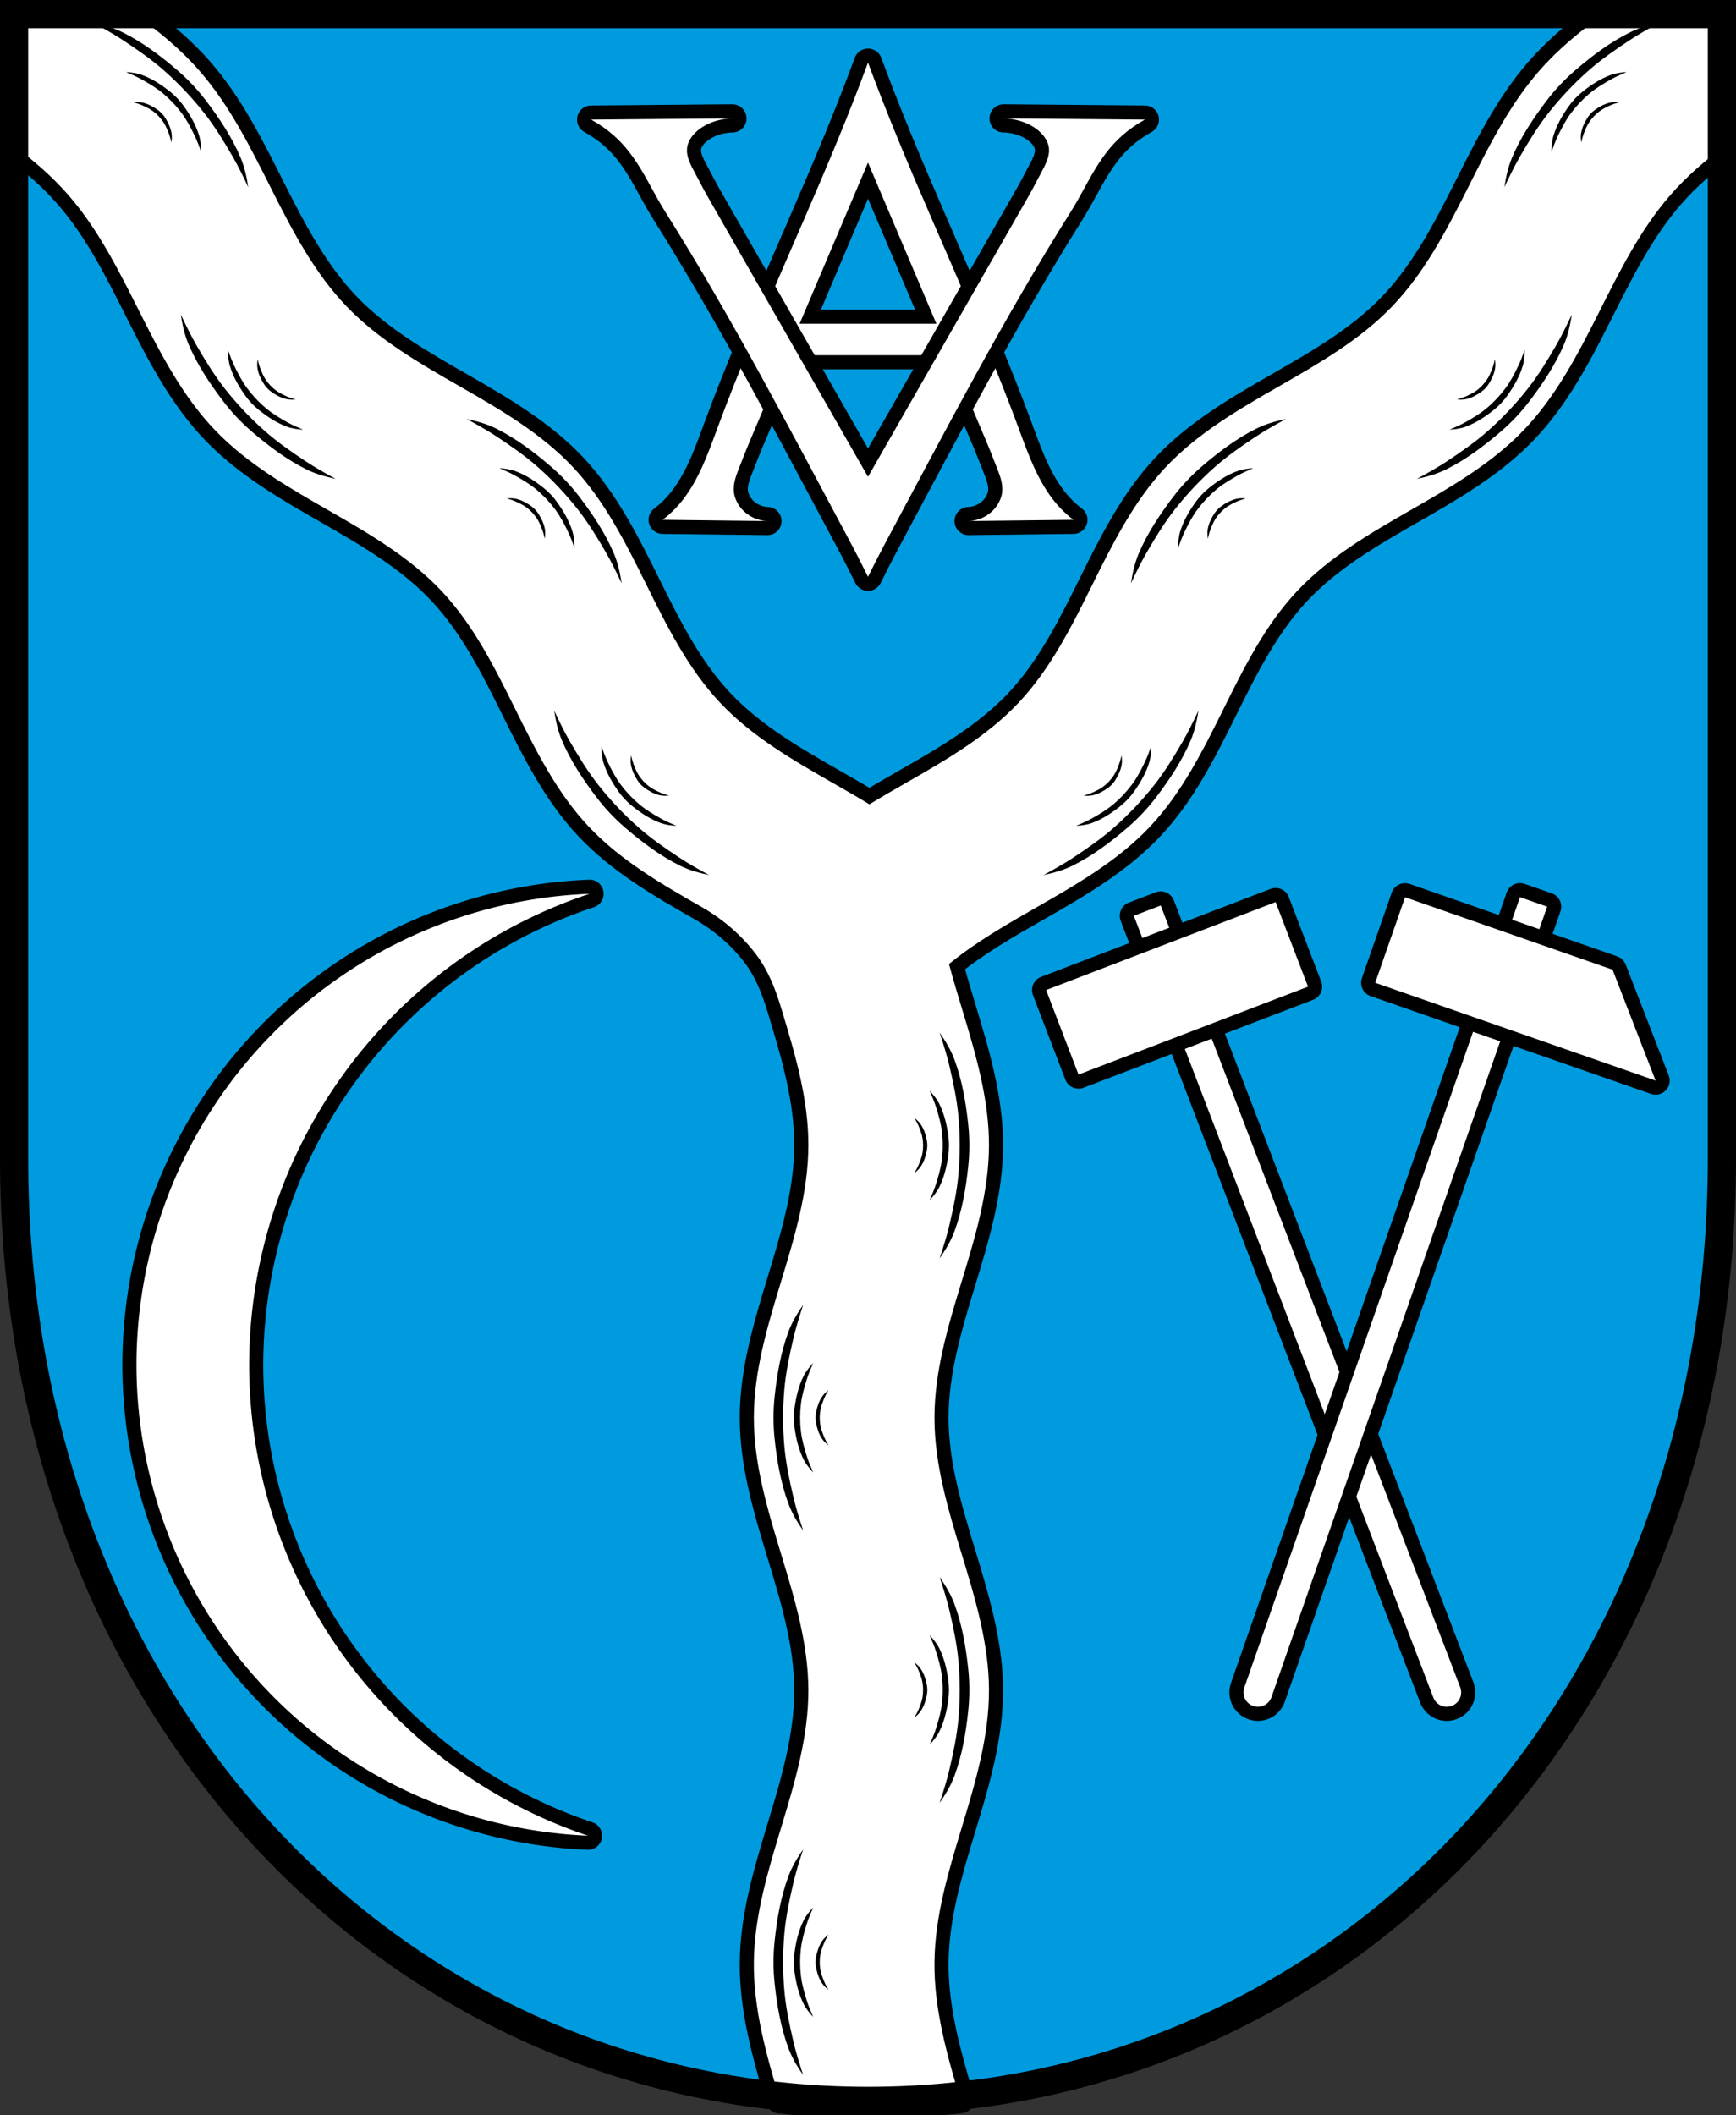
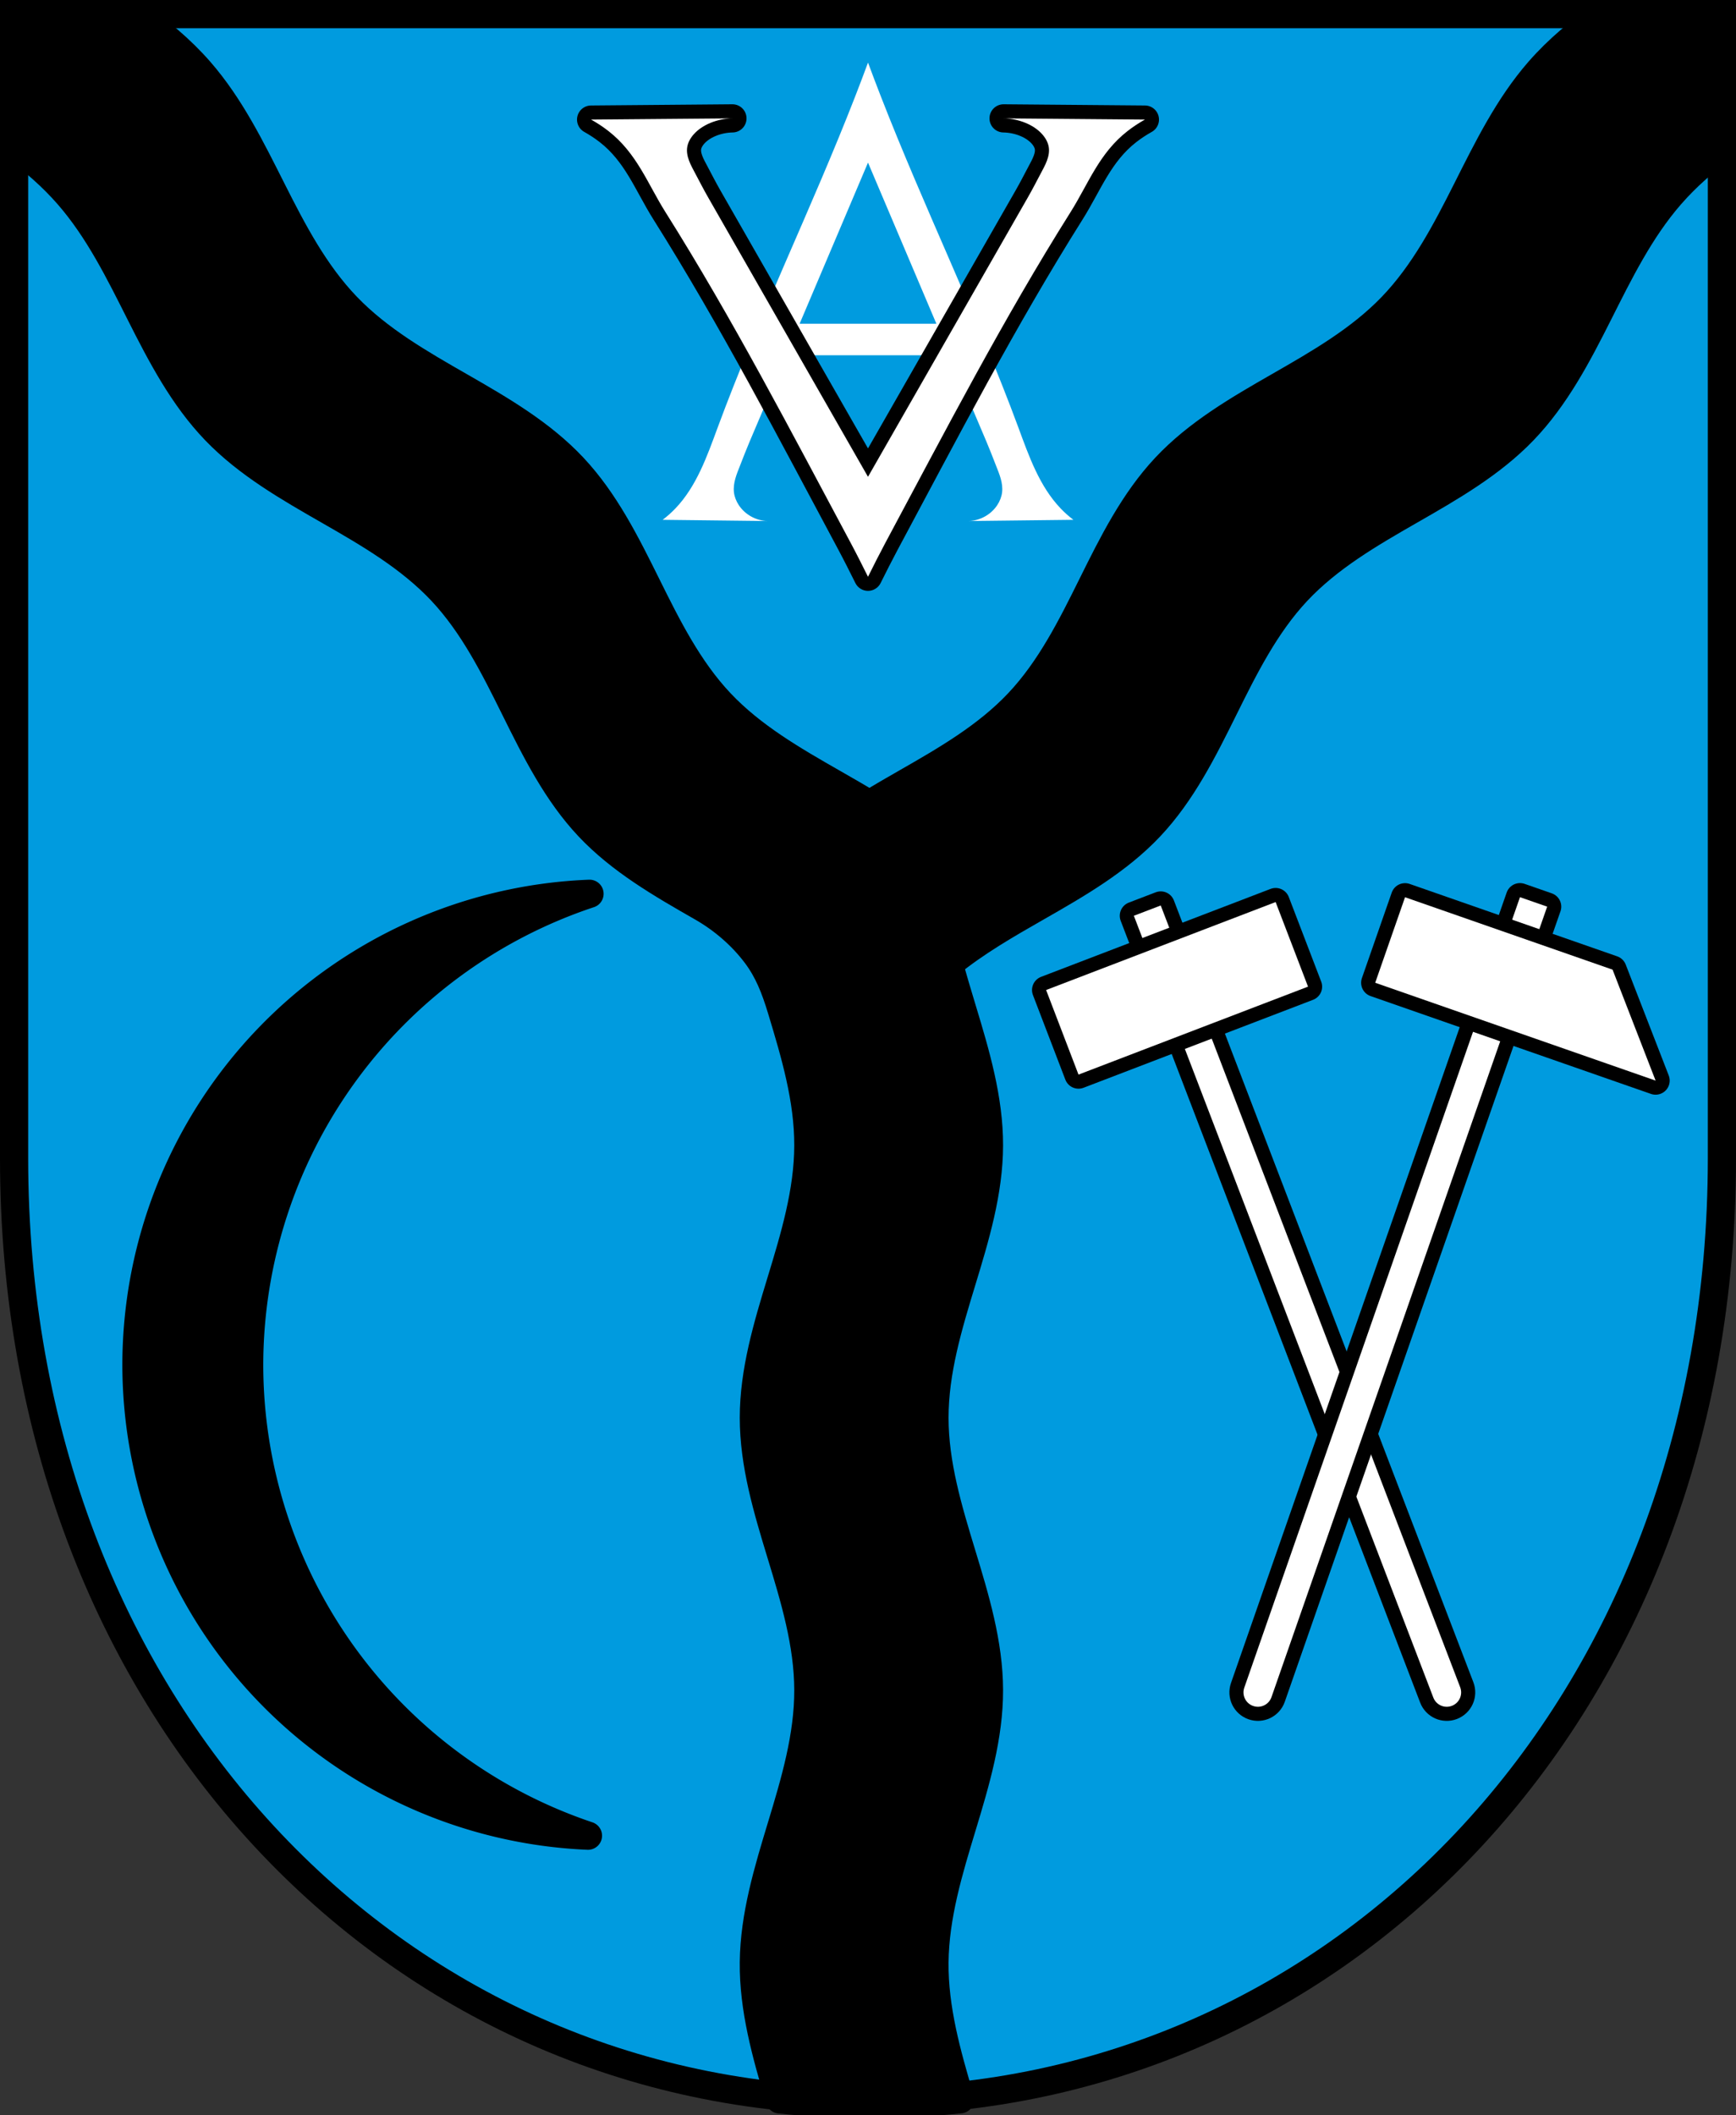
<svg xmlns="http://www.w3.org/2000/svg" xmlns:ns1="http://www.inkscape.org/namespaces/inkscape" xmlns:ns2="http://sodipodi.sourceforge.net/DTD/sodipodi-0.dtd" width="130.396mm" height="158.823mm" viewBox="0 0 130.396 158.823" version="1.1" id="svg865" ns1:version="0.92.5 (2060ec1f9f, 2020-04-08)" ns2:docname="DEU Rathsweiler COA.svg">
  <rect x="0" y="0" width="130.396" height="158.823" fill="#333333" stroke="none" />
  <defs id="defs859">
    <ns1:path-effect effect="spiro" id="path-effect2315" is_visible="true" />
    <ns1:path-effect effect="spiro" id="path-effect2243" is_visible="true" />
    <ns1:path-effect effect="spiro" id="path-effect1722" is_visible="true" />
    <ns1:path-effect effect="spiro" id="path-effect3644" is_visible="true" />
    <ns1:path-effect effect="spiro" id="path-effect3636" is_visible="true" />
    <ns1:path-effect effect="spiro" id="path-effect3544" is_visible="true" />
    <ns1:path-effect effect="spiro" id="path-effect3466" is_visible="true" />
    <ns1:path-effect effect="spiro" id="path-effect3544-2" is_visible="true" />
    <ns1:path-effect effect="spiro" id="path-effect3644-8" is_visible="true" />
    <ns1:path-effect effect="spiro" id="path-effect3644-3" is_visible="true" />
    <ns1:path-effect effect="spiro" id="path-effect3636-0" is_visible="true" />
    <ns1:path-effect effect="spiro" id="path-effect1727-0-1" is_visible="true" />
    <ns1:path-effect effect="spiro" id="path-effect1731-8-3" is_visible="true" />
    <ns1:path-effect effect="spiro" id="path-effect1727-3" is_visible="true" />
    <ns1:path-effect effect="spiro" id="path-effect1731-7" is_visible="true" />
    <ns1:path-effect effect="spiro" id="path-effect841-8" is_visible="true" />
    <ns1:path-effect effect="skeletal" id="path-effect6414" is_visible="true" lpeversion="1" pattern="m 26507.414,27761.564 c 0,-13.157 10.678,-23.835 23.835,-23.835 13.157,0 23.835,10.678 23.835,23.835 0,13.157 -10.678,23.835 -23.835,23.835 -13.157,0 -23.835,-10.678 -23.835,-23.835 z" copytype="single_stretched" prop_scale="0.08" scale_y_rel="false" spacing="0" normal_offset="0" tang_offset="0" prop_units="false" vertical_pattern="false" hide_knot="false" fuse_tolerance="0" />
    <ns1:path-effect effect="spiro" id="path-effect1722-0" is_visible="true" />
    <ns1:path-effect effect="spiro" id="path-effect1722-0-2" is_visible="true" />
    <ns1:path-effect effect="spiro" id="path-effect2315-5" is_visible="true" />
    <ns1:path-effect effect="spiro" id="path-effect2243-1" is_visible="true" />
  </defs>
  <ns2:namedview id="base" pagecolor="#ffffff" bordercolor="#666666" borderopacity="1.0" ns1:pageopacity="0.0" ns1:pageshadow="2" ns1:zoom="1.3210603" ns1:cx="246.41798" ns1:cy="300.13741" ns1:document-units="mm" ns1:current-layer="layer1" showgrid="false" ns1:window-width="1920" ns1:window-height="1046" ns1:window-x="-11" ns1:window-y="-11" ns1:window-maximized="1" fit-margin-top="0" fit-margin-left="0" fit-margin-right="0" fit-margin-bottom="0" ns1:snap-global="false" ns1:snap-midpoints="true" ns1:snap-smooth-nodes="true" />
  <g ns1:label="Ebene 1" ns1:groupmode="layer" id="layer1" transform="translate(5.12,168.22)">
    <path style="opacity:1;fill:#009bdf;fill-opacity:1;fill-rule:evenodd;stroke:none;stroke-width:2.117;stroke-linecap:round;stroke-linejoin:miter;stroke-miterlimit:4;stroke-dasharray:none;stroke-opacity:1;paint-order:fill markers stroke" d="m -4.062,-167.162 v 85.912 c 0,41.282 28.606,70.794 64.14,70.794 35.534,0 64.14,-29.511 64.14,-70.794 V -167.162 Z" id="rect953-2-7" ns1:connector-curvature="0" ns2:nodetypes="cssscc" />
    <path style="opacity:1;vector-effect:none;fill:#000000;fill-opacity:1;stroke:#000000;stroke-width:8;stroke-linecap:square;stroke-linejoin:round;stroke-miterlimit:4;stroke-dasharray:none;stroke-dashoffset:0;stroke-opacity:1;paint-order:fill markers stroke" d="m 4,4 v 37.373 c 5.579,4.134 10.821,8.673 15.379,13.904 8.643,9.921 14.514,21.892 20.436,33.643 5.922,11.75 12.115,23.606 21.24,33.086 9.128,9.482 20.741,16.121 32.16,22.666 11.419,6.545 22.996,13.269 32,22.869 9.005,9.601 14.972,21.585 20.818,33.379 5.847,11.793 11.828,23.772 20.857,33.35 9.03,9.578 20.636,16.256 32.064,22.787 5.897,3.37 11.299,7.989 15.384,13.436 3.421,4.561 5.357,9.456 7.194,15.517 3.819,12.596 7.63,25.43 7.596,38.592 -0.034,13.163 -3.912,25.976 -7.748,38.568 -3.836,12.592 -7.699,25.411 -7.699,38.574 0,13.163 3.864,25.984 7.699,38.576 3.836,12.592 7.714,25.405 7.748,38.568 0.034,13.162 -3.777,25.994 -7.596,38.59 -3.819,12.596 -7.714,25.392 -7.852,38.553 -0.137,13.157 3.489,26.035 7.24,38.646 0.024,0.08 0.047,0.16 0.07,0.24 8.354,0.895 16.836,1.357 25.426,1.357 8.701,0 17.289,-0.478 25.748,-1.396 -0.02,-0.067 -0.039,-0.134 -0.059,-0.201 -3.752,-12.612 -7.377,-25.489 -7.24,-38.646 0.137,-13.161 4.033,-25.957 7.852,-38.553 3.819,-12.596 7.632,-25.428 7.598,-38.59 -0.034,-13.163 -3.914,-25.976 -7.75,-38.568 -3.836,-12.592 -7.699,-25.413 -7.699,-38.576 0,-13.163 3.863,-25.982 7.699,-38.574 3.836,-12.592 7.716,-25.405 7.75,-38.568 0.034,-13.162 -3.779,-25.996 -7.598,-38.592 -1.29,-4.256 -2.58,-8.537 -3.738,-12.846 7.63,-6.223 16.317,-11.202 24.9,-16.107 11.429,-6.531 23.035,-13.209 32.064,-22.787 9.03,-9.578 15.011,-21.556 20.857,-33.35 5.847,-11.793 11.814,-23.778 20.818,-33.379 9.004,-9.6 20.581,-16.324 32,-22.869 11.419,-6.545 23.032,-13.184 32.16,-22.666 9.125,-9.479 15.319,-21.336 21.24,-33.086 5.922,-11.75 11.793,-23.721 20.436,-33.643 4.557,-5.232 9.8,-9.77 15.379,-13.904 V 4 h -34.133 c -6.746,4.726 -13.092,9.967 -18.49,16.164 -8.643,9.921 -14.516,21.892 -20.438,33.643 -5.922,11.75 -12.115,23.606 -21.24,33.086 -9.128,9.482 -20.739,16.123 -32.158,22.668 -11.419,6.545 -22.996,13.267 -32,22.867 -9.005,9.601 -14.972,21.587 -20.818,33.381 -5.847,11.793 -11.83,23.77 -20.859,33.348 -9.03,9.578 -20.634,16.258 -32.062,22.789 -3.413,1.951 -6.836,3.923 -10.209,5.971 -3.377,-2.05 -6.81,-4.017 -10.229,-5.971 -11.429,-6.531 -23.033,-13.211 -32.062,-22.789 -9.03,-9.578 -15.013,-21.554 -20.859,-33.348 -5.847,-11.793 -11.814,-23.78 -20.818,-33.381 -9.004,-9.6 -20.581,-16.322 -32,-22.867 C 119.04,103.015 107.429,96.375 98.301,86.893 89.175,77.413 82.982,65.557 77.061,53.807 71.139,42.057 65.266,30.085 56.623,20.164 51.225,13.967 44.878,8.726 38.133,4 Z m 262.334,288.596 c 1.634,2.378 3.156,4.874 4.16,7.574 2.204,5.929 3.286,12.271 3.947,18.562 0.205,1.945 0.307,3.906 0.307,5.867 0,1.961 -0.102,3.922 -0.307,5.867 -0.661,6.292 -1.743,12.634 -3.947,18.564 -1.004,2.7 -2.526,5.196 -4.16,7.574 1.015,-3.138 2.021,-6.285 2.773,-9.496 1.112,-4.747 2.132,-9.544 2.561,-14.4 0.475,-5.385 0.475,-10.832 0,-16.217 -0.428,-4.857 -1.449,-9.655 -2.561,-14.402 -0.752,-3.21 -1.758,-6.357 -2.773,-9.494 z m -2.842,16.482 c 1.066,1.154 2.058,2.364 2.713,3.674 1.438,2.876 2.143,5.951 2.574,9.002 0.133,0.943 0.201,1.895 0.201,2.846 0,0.951 -0.068,1.902 -0.201,2.846 -0.431,3.052 -1.136,6.128 -2.574,9.004 -0.655,1.31 -1.647,2.52 -2.713,3.674 0.662,-1.522 1.318,-3.048 1.809,-4.605 0.725,-2.302 1.39,-4.629 1.67,-6.984 0.31,-2.611 0.31,-5.254 0,-7.865 -0.279,-2.356 -0.945,-4.682 -1.67,-6.984 -0.49,-1.557 -1.147,-3.084 -1.809,-4.605 z m -4.332,7.682 c 0.714,0.583 1.378,1.194 1.816,1.855 0.963,1.453 1.434,3.006 1.723,4.547 0.089,0.476 0.135,0.957 0.135,1.438 0,0.48 -0.045,0.961 -0.135,1.438 -0.289,1.542 -0.76,3.096 -1.723,4.549 -0.438,0.661 -1.103,1.273 -1.816,1.855 0.443,-0.769 0.882,-1.539 1.211,-2.326 0.485,-1.163 0.93,-2.338 1.117,-3.527 0.207,-1.319 0.207,-2.655 0,-3.975 -0.187,-1.19 -0.632,-2.364 -1.117,-3.527 -0.328,-0.786 -0.768,-1.557 -1.211,-2.326 z m -31.498,52.98 c -1.015,3.138 -2.022,6.284 -2.773,9.494 -1.112,4.748 -2.132,9.545 -2.561,14.402 -0.475,5.385 -0.475,10.832 0,16.217 0.428,4.857 1.449,9.653 2.561,14.4 0.752,3.211 1.758,6.358 2.773,9.496 -1.634,-2.378 -3.157,-4.874 -4.16,-7.574 -2.204,-5.93 -3.286,-12.273 -3.947,-18.564 -0.409,-3.89 -0.409,-7.844 0,-11.734 0.662,-6.291 1.743,-12.633 3.947,-18.562 1.004,-2.7 2.526,-5.196 4.16,-7.574 z m 2.842,16.482 c -0.662,1.522 -1.318,3.049 -1.809,4.605 -0.725,2.303 -1.39,4.628 -1.67,6.984 -0.31,2.612 -0.31,5.254 0,7.865 0.279,2.356 0.945,4.682 1.67,6.984 0.491,1.557 1.147,3.084 1.809,4.605 -1.066,-1.153 -2.058,-2.364 -2.713,-3.674 -1.438,-2.876 -2.143,-5.952 -2.574,-9.004 -0.267,-1.887 -0.267,-3.805 0,-5.691 0.431,-3.051 1.137,-6.126 2.574,-9.002 0.655,-1.309 1.647,-2.52 2.713,-3.674 z m 4.332,7.682 c -0.443,0.769 -0.883,1.54 -1.211,2.326 -0.486,1.163 -0.93,2.337 -1.117,3.527 -0.207,1.319 -0.207,2.655 0,3.975 0.187,1.19 0.632,2.364 1.117,3.527 0.328,0.787 0.768,1.557 1.211,2.326 -0.714,-0.583 -1.378,-1.194 -1.816,-1.855 -0.963,-1.453 -1.434,-3.007 -1.723,-4.549 -0.179,-0.953 -0.179,-1.922 0,-2.875 0.289,-1.541 0.76,-3.094 1.723,-4.547 0.438,-0.661 1.103,-1.273 1.816,-1.855 z m 31.498,52.979 c 1.634,2.378 3.156,4.874 4.16,7.574 2.204,5.929 3.286,12.271 3.947,18.562 0.205,1.945 0.307,3.906 0.307,5.867 0,1.961 -0.102,3.922 -0.307,5.867 -0.661,6.292 -1.743,12.634 -3.947,18.564 -1.004,2.7 -2.526,5.196 -4.16,7.574 1.015,-3.138 2.021,-6.285 2.773,-9.496 1.112,-4.747 2.132,-9.544 2.561,-14.4 0.475,-5.385 0.475,-10.832 0,-16.217 -0.428,-4.857 -1.449,-9.655 -2.561,-14.402 -0.752,-3.21 -1.758,-6.357 -2.773,-9.494 z m -2.842,16.482 c 1.066,1.153 2.058,2.364 2.713,3.674 1.438,2.876 2.143,5.951 2.574,9.002 0.133,0.943 0.201,1.895 0.201,2.846 0,0.951 -0.068,1.902 -0.201,2.846 -0.431,3.052 -1.136,6.128 -2.574,9.004 -0.655,1.31 -1.647,2.52 -2.713,3.674 0.662,-1.522 1.318,-3.048 1.809,-4.605 0.725,-2.302 1.39,-4.629 1.67,-6.984 0.31,-2.611 0.31,-5.254 0,-7.865 -0.279,-2.356 -0.945,-4.682 -1.67,-6.984 -0.49,-1.557 -1.147,-3.084 -1.809,-4.605 z m -4.332,7.682 c 0.714,0.583 1.378,1.194 1.816,1.855 0.963,1.453 1.434,3.006 1.723,4.547 0.089,0.476 0.135,0.957 0.135,1.438 0,0.48 -0.045,0.961 -0.135,1.438 -0.289,1.542 -0.76,3.096 -1.723,4.549 -0.438,0.661 -1.103,1.273 -1.816,1.855 0.443,-0.769 0.882,-1.539 1.211,-2.326 0.485,-1.163 0.93,-2.338 1.117,-3.527 0.207,-1.319 0.207,-2.655 0,-3.975 -0.187,-1.19 -0.632,-2.364 -1.117,-3.527 -0.328,-0.786 -0.768,-1.558 -1.211,-2.326 z m -31.498,52.98 c -1.015,3.138 -2.022,6.284 -2.773,9.494 -1.112,4.748 -2.132,9.545 -2.561,14.402 -0.475,5.385 -0.475,10.832 0,16.217 0.428,4.857 1.449,9.653 2.561,14.4 0.752,3.211 1.758,6.358 2.773,9.496 -1.634,-2.378 -3.156,-4.874 -4.16,-7.574 -2.204,-5.93 -3.286,-12.273 -3.947,-18.564 -0.409,-3.89 -0.409,-7.844 0,-11.734 0.662,-6.291 1.743,-12.633 3.947,-18.562 1.004,-2.7 2.526,-5.196 4.16,-7.574 z m 2.842,16.482 c -0.662,1.522 -1.318,3.049 -1.809,4.605 -0.725,2.303 -1.391,4.629 -1.67,6.984 -0.31,2.612 -0.31,5.254 0,7.865 0.279,2.356 0.945,4.682 1.67,6.984 0.491,1.557 1.147,3.084 1.809,4.605 -1.066,-1.154 -2.058,-2.364 -2.713,-3.674 -1.438,-2.876 -2.143,-5.952 -2.574,-9.004 -0.267,-1.887 -0.267,-3.805 0,-5.691 0.431,-3.051 1.137,-6.126 2.574,-9.002 0.655,-1.31 1.647,-2.52 2.713,-3.674 z m 4.332,7.682 c -0.443,0.769 -0.882,1.54 -1.211,2.326 -0.486,1.163 -0.93,2.337 -1.117,3.527 -0.207,1.319 -0.207,2.655 0,3.975 0.187,1.19 0.632,2.364 1.117,3.527 0.328,0.787 0.768,1.557 1.211,2.326 -0.714,-0.583 -1.378,-1.194 -1.816,-1.855 -0.963,-1.453 -1.434,-3.007 -1.723,-4.549 -0.179,-0.953 -0.179,-1.922 0,-2.875 0.289,-1.541 0.76,-3.094 1.723,-4.547 0.438,-0.661 1.103,-1.273 1.816,-1.855 z" transform="matrix(0.265,0,0,0.265,-5.12,-168.22)" id="path2241-1-7-0-9-7" ns1:connector-curvature="0" ns2:nodetypes="ccsssccccsaccssscscccscccsccsccscssscccsscccccscscccccccccccccccccscccccccccccscccccccccccsccccccccccccccccscccccccccccccccccccccccccccscccccccccccsccccccsccccsccccccccccccccccccccscccccccccccccccccccc" />
    <flowRoot xml:space="preserve" id="flowRoot2783" style="font-style:normal;font-weight:normal;font-size:26.667px;line-height:1.25;font-family:sans-serif;letter-spacing:0px;word-spacing:0px;fill:#000000;fill-opacity:1;stroke:none">
      <flowRegion id="flowRegion2785">
-         <rect id="rect2787" width="4.055" height="56.766" x="1812.468" y="-35.759" />
-       </flowRegion>
+         </flowRegion>
      <flowPara id="flowPara2789" />
    </flowRoot>
    <path ns1:connector-curvature="0" style="opacity:1;fill:#000000;fill-opacity:1;fill-rule:nonzero;stroke:#000000;stroke-width:2.117;stroke-linecap:round;stroke-linejoin:round;stroke-miterlimit:4;stroke-dasharray:none;stroke-dashoffset:0;stroke-opacity:1;paint-order:fill markers stroke" d="M 39.16,-101.103 A 35.428,35.428 0 0 0 5.129,-65.724 35.428,35.428 0 0 0 39.043,-30.371 37.331,37.331 0 0 1 13.596,-65.724 37.331,37.331 0 0 1 39.16,-101.103 Z" id="path1629-2-4" />
-     <path ns1:connector-curvature="0" style="opacity:1;fill:#ffffff;fill-opacity:1;fill-rule:nonzero;stroke:none;stroke-width:0.265;stroke-linecap:round;stroke-linejoin:round;stroke-miterlimit:4;stroke-dasharray:none;stroke-dashoffset:0;stroke-opacity:1;paint-order:fill markers stroke" d="M 39.16,-101.103 A 35.428,35.428 0 0 0 5.129,-65.724 35.428,35.428 0 0 0 39.043,-30.371 37.331,37.331 0 0 1 13.596,-65.724 37.331,37.331 0 0 1 39.16,-101.103 Z" id="path1629-2" />
-     <path style="opacity:1;vector-effect:none;fill:#000000;fill-opacity:1;stroke:#000000;stroke-width:2.117;stroke-linecap:square;stroke-linejoin:round;stroke-miterlimit:4;stroke-dasharray:none;stroke-dashoffset:0;stroke-opacity:1;paint-order:fill markers stroke" d="m 60.078,-163.517 c -0.311,0.842 -0.63,1.682 -0.955,2.519 -3.257,8.37 -7.222,16.456 -10.336,24.88 -0.798,2.159 -1.583,4.411 -3.173,6.076 -0.297,0.311 -0.618,0.597 -0.961,0.856 l 7.873,0.091 c -0.852,-0.02 -1.682,-0.479 -2.151,-1.19 -0.191,-0.289 -0.325,-0.618 -0.366,-0.961 -0.042,-0.346 0.009,-0.697 0.103,-1.032 0.093,-0.335 0.228,-0.658 0.355,-0.982 0.231,-0.587 0.454,-1.176 0.701,-1.756 l 2.77,-6.527 h 12.282 l 2.77,6.527 c 0.246,0.58 0.471,1.169 0.701,1.756 0.127,0.324 0.261,0.646 0.355,0.982 0.093,0.335 0.145,0.687 0.103,1.032 -0.042,0.343 -0.175,0.672 -0.366,0.961 -0.469,0.711 -1.299,1.17 -2.151,1.19 l 7.873,-0.091 c -0.343,-0.259 -0.665,-0.545 -0.961,-0.856 -1.59,-1.665 -2.375,-3.916 -3.173,-6.076 -3.114,-8.425 -7.079,-16.51 -10.336,-24.88 -0.326,-0.837 -0.645,-1.677 -0.956,-2.519 z m 0,7.507 5.137,12.102 H 54.941 Z" id="path1720-6-6" ns1:connector-curvature="0" />
    <path style="opacity:1;vector-effect:none;fill:#ffffff;fill-opacity:1;stroke:none;stroke-width:0.132;stroke-linecap:square;stroke-linejoin:round;stroke-miterlimit:4;stroke-dasharray:none;stroke-dashoffset:0;stroke-opacity:1;paint-order:fill markers stroke" d="m 60.078,-163.517 c -0.311,0.842 -0.63,1.682 -0.955,2.519 -3.257,8.37 -7.222,16.456 -10.336,24.88 -0.798,2.159 -1.583,4.411 -3.173,6.076 -0.297,0.311 -0.618,0.597 -0.961,0.856 l 7.873,0.091 c -0.852,-0.02 -1.682,-0.479 -2.151,-1.19 -0.191,-0.289 -0.325,-0.618 -0.366,-0.961 -0.042,-0.346 0.009,-0.697 0.103,-1.032 0.093,-0.335 0.228,-0.658 0.355,-0.982 0.231,-0.587 0.454,-1.176 0.701,-1.756 l 2.77,-6.527 h 12.282 l 2.77,6.527 c 0.246,0.58 0.471,1.169 0.701,1.756 0.127,0.324 0.261,0.646 0.355,0.982 0.093,0.335 0.145,0.687 0.103,1.032 -0.042,0.343 -0.175,0.672 -0.366,0.961 -0.469,0.711 -1.299,1.17 -2.151,1.19 l 7.873,-0.091 c -0.343,-0.259 -0.665,-0.545 -0.961,-0.856 -1.59,-1.665 -2.375,-3.916 -3.173,-6.076 -3.114,-8.425 -7.079,-16.51 -10.336,-24.88 -0.326,-0.837 -0.645,-1.677 -0.956,-2.519 z m 0,7.507 5.137,12.102 H 54.941 Z" id="path1720-6" ns1:connector-curvature="0" />
    <path style="opacity:1;vector-effect:none;fill:#000000;fill-opacity:1;stroke:#000000;stroke-width:2.117;stroke-linecap:square;stroke-linejoin:round;stroke-miterlimit:4;stroke-dasharray:none;stroke-dashoffset:0;stroke-opacity:1;paint-order:fill markers stroke" d="m 60.078,-124.909 c -0.42,-0.842 -0.843,-1.688 -1.288,-2.519 -4.487,-8.38 -8.87,-16.837 -13.936,-24.88 -1.32,-2.096 -2.134,-4.411 -4.278,-6.076 -0.4,-0.311 -0.834,-0.597 -1.296,-0.856 l 10.615,-0.091 c -1.149,0.02 -2.268,0.479 -2.901,1.19 -0.257,0.289 -0.438,0.618 -0.494,0.961 -0.057,0.346 0.013,0.697 0.139,1.032 0.126,0.335 0.307,0.658 0.479,0.982 0.311,0.587 0.613,1.176 0.945,1.756 l 12.015,20.994 12.015,-20.994 c 0.332,-0.58 0.635,-1.169 0.945,-1.756 0.172,-0.324 0.352,-0.646 0.478,-0.982 0.126,-0.335 0.195,-0.687 0.139,-1.032 -0.056,-0.343 -0.236,-0.672 -0.493,-0.961 -0.633,-0.711 -1.752,-1.17 -2.9,-1.19 l 10.615,0.091 c -0.462,0.259 -0.896,0.545 -1.296,0.856 -2.144,1.665 -2.958,3.98 -4.278,6.076 -5.066,8.043 -9.447,16.501 -13.935,24.88 -0.445,0.832 -0.869,1.677 -1.289,2.519 z" id="path1720-6-2-7" ns1:connector-curvature="0" ns2:nodetypes="caacccccccccccccccccaac" />
    <path style="opacity:1;vector-effect:none;fill:#ffffff;fill-opacity:1;stroke:none;stroke-width:0.132;stroke-linecap:square;stroke-linejoin:round;stroke-miterlimit:4;stroke-dasharray:none;stroke-dashoffset:0;stroke-opacity:1;paint-order:fill markers stroke" d="m 60.078,-124.909 c -0.42,-0.842 -0.843,-1.688 -1.288,-2.519 -4.487,-8.38 -8.87,-16.837 -13.936,-24.88 -1.32,-2.096 -2.134,-4.411 -4.278,-6.076 -0.4,-0.311 -0.834,-0.597 -1.296,-0.856 l 10.615,-0.091 c -1.149,0.02 -2.268,0.479 -2.901,1.19 -0.257,0.289 -0.438,0.618 -0.494,0.961 -0.057,0.346 0.013,0.697 0.139,1.032 0.126,0.335 0.307,0.658 0.479,0.982 0.311,0.587 0.613,1.176 0.945,1.756 l 12.015,20.994 12.015,-20.994 c 0.332,-0.58 0.635,-1.169 0.945,-1.756 0.172,-0.324 0.352,-0.646 0.478,-0.982 0.126,-0.335 0.195,-0.687 0.139,-1.032 -0.056,-0.343 -0.236,-0.672 -0.493,-0.961 -0.633,-0.711 -1.752,-1.17 -2.9,-1.19 l 10.615,0.091 c -0.462,0.259 -0.896,0.545 -1.296,0.856 -2.144,1.665 -2.958,3.98 -4.278,6.076 -5.066,8.043 -9.447,16.501 -13.935,24.88 -0.445,0.832 -0.869,1.677 -1.289,2.519 z" id="path1720-6-2" ns1:connector-curvature="0" ns2:nodetypes="caacccccccccccccccccaac" />
    <path ns1:connector-curvature="0" style="opacity:1;fill:#000000;fill-opacity:1;fill-rule:nonzero;stroke:#000000;stroke-width:2.117;stroke-linecap:round;stroke-linejoin:round;stroke-miterlimit:4;stroke-dasharray:none;stroke-dashoffset:0;stroke-opacity:1;paint-order:fill markers stroke" d="m 80.047,-99.452 22.493,58.706 c 0.214,0.559 0.837,0.836 1.396,0.622 0.559,-0.214 0.837,-0.837 0.623,-1.396 L 82.066,-100.225 Z" id="rect1846-7-4-1" />
    <path ns1:connector-curvature="0" style="opacity:1;fill:#ffffff;fill-opacity:1;fill-rule:nonzero;stroke:none;stroke-width:0.265;stroke-linecap:round;stroke-linejoin:round;stroke-miterlimit:4;stroke-dasharray:none;stroke-dashoffset:0;stroke-opacity:1;paint-order:fill markers stroke" d="m 80.047,-99.452 22.493,58.706 c 0.214,0.559 0.837,0.836 1.396,0.622 0.559,-0.214 0.837,-0.837 0.623,-1.396 L 82.066,-100.225 Z" id="rect1846-7-4" />
    <rect style="opacity:1;fill:#000000;fill-opacity:1;fill-rule:nonzero;stroke:#000000;stroke-width:2.117;stroke-linecap:round;stroke-linejoin:round;stroke-miterlimit:4;stroke-dasharray:none;stroke-dashoffset:0;stroke-opacity:1;paint-order:fill markers stroke" id="rect1851-1-3-9" width="18.462" height="6.802" x="102.181" y="-61.381" transform="rotate(-20.964)" />
    <rect style="opacity:1;fill:#ffffff;fill-opacity:1;fill-rule:nonzero;stroke:none;stroke-width:0.265;stroke-linecap:round;stroke-linejoin:round;stroke-miterlimit:4;stroke-dasharray:none;stroke-dashoffset:0;stroke-opacity:1;paint-order:fill markers stroke" id="rect1851-1-3" width="18.462" height="6.802" x="102.181" y="-61.381" transform="rotate(-20.964)" />
    <path style="opacity:1;fill:#000000;fill-opacity:1;fill-rule:nonzero;stroke:#000000;stroke-width:2.117;stroke-linecap:round;stroke-linejoin:round;stroke-miterlimit:4;stroke-dasharray:none;stroke-dashoffset:0;stroke-opacity:1;paint-order:fill markers stroke" d="m 109.05,-100.848 -20.707,59.359 c -0.197,0.565 0.099,1.179 0.665,1.376 0.565,0.197 1.179,-0.099 1.377,-0.664 l 20.707,-59.359 z" id="rect1846-6-9" ns1:connector-curvature="0" />
    <path style="opacity:1;fill:#ffffff;fill-opacity:1;fill-rule:nonzero;stroke:none;stroke-width:0.265;stroke-linecap:round;stroke-linejoin:round;stroke-miterlimit:4;stroke-dasharray:none;stroke-dashoffset:0;stroke-opacity:1;paint-order:fill markers stroke" d="m 109.05,-100.848 -20.707,59.359 c -0.197,0.565 0.099,1.179 0.665,1.376 0.565,0.197 1.179,-0.099 1.377,-0.664 l 20.707,-59.359 z" id="rect1846-6" ns1:connector-curvature="0" />
    <path style="opacity:1;fill:#000000;fill-opacity:1;fill-rule:nonzero;stroke:#000000;stroke-width:2.117;stroke-linecap:round;stroke-linejoin:round;stroke-miterlimit:4;stroke-dasharray:none;stroke-dashoffset:0;stroke-opacity:1;paint-order:fill markers stroke" d="m 100.416,-100.843 -2.24,6.422 17.432,6.081 3.629,1.266 -3.232,-8.331 z" id="rect1851-18-5" ns1:connector-curvature="0" />
    <path style="opacity:1;fill:#ffffff;fill-opacity:1;fill-rule:nonzero;stroke:none;stroke-width:0.265;stroke-linecap:round;stroke-linejoin:round;stroke-miterlimit:4;stroke-dasharray:none;stroke-dashoffset:0;stroke-opacity:1;paint-order:fill markers stroke" d="m 100.416,-100.843 -2.24,6.422 17.432,6.081 3.629,1.266 -3.232,-8.331 z" id="rect1851-18" ns1:connector-curvature="0" />
-     <path style="opacity:1;vector-effect:none;fill:#ffffff;fill-opacity:1;stroke:none;stroke-width:2;stroke-linecap:square;stroke-linejoin:round;stroke-miterlimit:4;stroke-dasharray:none;stroke-dashoffset:0;stroke-opacity:1;paint-order:fill markers stroke" d="m 4,4 v 37.373 c 5.579,4.134 10.821,8.673 15.379,13.904 8.643,9.921 14.514,21.892 20.436,33.643 5.922,11.75 12.115,23.606 21.24,33.086 9.128,9.482 20.741,16.121 32.16,22.666 11.419,6.545 22.996,13.269 32,22.869 9.005,9.601 14.972,21.585 20.818,33.379 5.847,11.793 11.828,23.772 20.857,33.35 9.03,9.578 20.636,16.256 32.064,22.787 5.897,3.37 11.299,7.989 15.384,13.436 3.421,4.561 5.357,9.456 7.194,15.517 3.819,12.596 7.63,25.43 7.596,38.592 -0.034,13.163 -3.912,25.976 -7.748,38.568 -3.836,12.592 -7.699,25.411 -7.699,38.574 0,13.163 3.864,25.984 7.699,38.576 3.836,12.592 7.714,25.405 7.748,38.568 0.034,13.162 -3.777,25.994 -7.596,38.59 -3.819,12.596 -7.714,25.392 -7.852,38.553 -0.137,13.157 3.489,26.035 7.24,38.646 0.024,0.08 0.047,0.16 0.07,0.24 8.354,0.895 16.836,1.357 25.426,1.357 8.701,0 17.289,-0.478 25.748,-1.396 -0.02,-0.067 -0.039,-0.134 -0.059,-0.201 -3.752,-12.612 -7.377,-25.489 -7.24,-38.646 0.137,-13.161 4.033,-25.957 7.852,-38.553 3.819,-12.596 7.632,-25.428 7.598,-38.59 -0.034,-13.163 -3.914,-25.976 -7.75,-38.568 -3.836,-12.592 -7.699,-25.413 -7.699,-38.576 0,-13.163 3.864,-25.982 7.699,-38.574 3.836,-12.592 7.716,-25.405 7.75,-38.568 0.034,-13.162 -3.779,-25.996 -7.598,-38.592 -1.29,-4.256 -2.58,-8.537 -3.738,-12.846 7.63,-6.223 16.317,-11.202 24.9,-16.107 11.429,-6.531 23.035,-13.209 32.064,-22.787 9.03,-9.578 15.011,-21.556 20.857,-33.35 5.847,-11.793 11.814,-23.778 20.818,-33.379 9.004,-9.6 20.581,-16.324 32,-22.869 11.419,-6.545 23.032,-13.184 32.16,-22.666 9.125,-9.479 15.319,-21.336 21.24,-33.086 5.922,-11.75 11.793,-23.721 20.436,-33.643 4.557,-5.232 9.8,-9.77 15.379,-13.904 V 4 h -34.133 c -6.746,4.726 -13.092,9.967 -18.49,16.164 -8.643,9.921 -14.516,21.892 -20.438,33.643 -5.922,11.75 -12.115,23.606 -21.24,33.086 -9.128,9.482 -20.739,16.123 -32.158,22.668 -11.419,6.545 -22.996,13.267 -32,22.867 -9.005,9.601 -14.972,21.587 -20.818,33.381 -5.847,11.793 -11.83,23.77 -20.859,33.348 -9.03,9.578 -20.634,16.258 -32.062,22.789 -3.413,1.951 -6.836,3.923 -10.209,5.971 -3.377,-2.05 -6.81,-4.017 -10.229,-5.971 -11.429,-6.531 -23.033,-13.211 -32.062,-22.789 -9.03,-9.578 -15.013,-21.554 -20.859,-33.348 -5.847,-11.793 -11.814,-23.78 -20.818,-33.381 -9.004,-9.6 -20.581,-16.322 -32,-22.867 C 119.04,103.015 107.429,96.375 98.301,86.893 89.175,77.413 82.982,65.557 77.061,53.807 71.139,42.057 65.266,30.085 56.623,20.164 51.225,13.967 44.878,8.726 38.133,4 Z m 22.463,2.467 c 2.82,0.61 5.64,1.382 8.223,2.658 5.671,2.802 10.809,6.675 15.605,10.799 1.483,1.275 2.903,2.632 4.248,4.059 1.345,1.427 2.617,2.925 3.803,4.48 3.835,5.032 7.397,10.388 9.861,16.215 1.122,2.653 1.727,5.514 2.17,8.365 -1.414,-2.979 -2.841,-5.961 -4.496,-8.812 -2.447,-4.217 -4.996,-8.407 -8.016,-12.234 -3.348,-4.244 -7.086,-8.209 -11.125,-11.801 C 43.093,16.955 39.06,14.164 34.994,11.473 32.245,9.653 29.354,8.053 26.463,6.467 Z m 443.848,0 c -2.891,1.587 -5.782,3.186 -8.531,5.006 -4.066,2.692 -8.099,5.482 -11.742,8.723 -4.039,3.592 -7.775,7.557 -11.123,11.801 -3.02,3.828 -5.568,8.018 -8.016,12.234 -1.655,2.852 -3.082,5.833 -4.496,8.812 0.443,-2.851 1.046,-5.712 2.168,-8.365 2.464,-5.827 6.029,-11.183 9.863,-16.215 1.185,-1.556 2.456,-3.054 3.801,-4.48 1.345,-1.427 2.765,-2.784 4.248,-4.059 4.797,-4.124 9.934,-7.996 15.605,-10.799 2.582,-1.276 5.402,-2.049 8.223,-2.658 z M 35.703,20.41 c 1.567,0.108 3.12,0.309 4.494,0.812 3.019,1.106 5.64,2.859 8.047,4.783 0.744,0.595 1.447,1.241 2.1,1.934 0.652,0.692 1.255,1.431 1.805,2.209 1.779,2.516 3.376,5.237 4.303,8.316 0.422,1.402 0.532,2.963 0.547,4.533 -0.562,-1.561 -1.132,-3.122 -1.844,-4.592 -1.052,-2.173 -2.164,-4.321 -3.576,-6.227 -1.566,-2.113 -3.378,-4.035 -5.395,-5.723 -1.819,-1.523 -3.899,-2.76 -6.006,-3.938 -1.425,-0.796 -2.949,-1.456 -4.475,-2.109 z m 425.369,0 c -1.526,0.653 -3.05,1.313 -4.475,2.109 -2.107,1.178 -4.189,2.415 -6.008,3.938 -2.017,1.688 -3.829,3.61 -5.395,5.723 -1.413,1.906 -2.525,4.054 -3.576,6.227 -0.711,1.47 -1.282,3.03 -1.844,4.592 0.015,-1.57 0.125,-3.131 0.547,-4.533 0.927,-3.079 2.523,-5.8 4.303,-8.316 0.55,-0.778 1.154,-1.517 1.807,-2.209 0.652,-0.692 1.354,-1.339 2.098,-1.934 2.407,-1.924 5.03,-3.677 8.049,-4.783 1.375,-0.504 2.927,-0.704 4.494,-0.812 z M 39.172,28.93 c 0.437,0.012 0.856,0.054 1.242,0.145 1.697,0.397 3.106,1.204 4.373,2.127 0.392,0.285 0.754,0.604 1.084,0.953 v 0.002 c 0.33,0.35 0.625,0.729 0.887,1.137 0.847,1.32 1.571,2.775 1.867,4.492 0.135,0.782 0.071,1.682 -0.049,2.596 -0.205,-0.863 -0.414,-1.726 -0.715,-2.523 -0.445,-1.179 -0.925,-2.338 -1.605,-3.332 -0.754,-1.102 -1.671,-2.075 -2.727,-2.893 -0.953,-0.738 -2.081,-1.288 -3.232,-1.801 -0.779,-0.347 -1.627,-0.606 -2.477,-0.861 0.459,-0.033 0.914,-0.053 1.352,-0.041 z m 418.432,0 c 0.437,-0.012 0.892,0.008 1.352,0.041 -0.85,0.255 -1.698,0.514 -2.477,0.861 -1.151,0.513 -2.28,1.063 -3.232,1.801 -1.056,0.818 -1.972,1.79 -2.727,2.893 -0.68,0.994 -1.163,2.153 -1.607,3.332 -0.3,0.798 -0.51,1.66 -0.715,2.523 -0.119,-0.913 -0.184,-1.814 -0.049,-2.596 0.296,-1.718 1.02,-3.172 1.867,-4.492 0.262,-0.408 0.559,-0.787 0.889,-1.137 v -0.002 c 0.33,-0.35 0.692,-0.668 1.084,-0.953 1.267,-0.923 2.674,-1.73 4.371,-2.127 0.386,-0.09 0.807,-0.133 1.244,-0.145 z M 51.244,89.127 c 1.414,2.979 2.839,5.959 4.494,8.811 2.448,4.217 4.995,8.408 8.016,12.236 3.348,4.244 7.086,8.209 11.125,11.801 3.643,3.24 7.677,6.029 11.742,8.721 2.75,1.82 5.64,3.421 8.531,5.008 -2.82,-0.61 -5.64,-1.382 -8.223,-2.658 -5.672,-2.803 -10.81,-6.674 -15.607,-10.799 -2.966,-2.55 -5.678,-5.428 -8.049,-8.539 -3.834,-5.031 -7.398,-10.388 -9.861,-16.215 -1.122,-2.653 -1.725,-5.514 -2.168,-8.365 z m 394.287,0 c -0.443,2.851 -1.048,5.712 -2.17,8.365 -2.464,5.826 -6.027,11.183 -9.861,16.215 -2.371,3.111 -5.083,5.989 -8.049,8.539 -4.797,4.124 -9.936,7.996 -15.607,10.799 -2.582,1.276 -5.402,2.049 -8.223,2.658 2.891,-1.587 5.784,-3.187 8.533,-5.008 4.065,-2.691 8.097,-5.481 11.74,-8.721 4.039,-3.592 7.777,-7.557 11.125,-11.801 3.02,-3.828 5.568,-8.019 8.016,-12.236 1.655,-2.851 3.082,-5.831 4.496,-8.811 z M 64.617,99.172 c 0.562,1.561 1.133,3.123 1.844,4.592 1.052,2.173 2.163,4.321 3.576,6.227 1.566,2.113 3.378,4.035 5.395,5.723 1.819,1.522 3.901,2.76 6.008,3.938 1.425,0.797 2.949,1.456 4.475,2.109 -1.567,-0.108 -3.119,-0.307 -4.494,-0.811 -3.019,-1.107 -5.642,-2.863 -8.049,-4.787 -1.488,-1.19 -2.804,-2.585 -3.904,-4.141 -1.779,-2.516 -3.376,-5.238 -4.303,-8.316 -0.422,-1.402 -0.532,-2.963 -0.547,-4.533 z m 367.539,0 c -0.015,1.57 -0.125,3.131 -0.547,4.533 -0.927,3.079 -2.522,5.8 -4.301,8.316 -1.1,1.556 -2.416,2.951 -3.904,4.141 -2.407,1.924 -5.03,3.681 -8.049,4.787 -1.375,0.504 -2.927,0.702 -4.494,0.811 1.526,-0.653 3.05,-1.313 4.475,-2.109 2.107,-1.178 4.187,-2.415 6.006,-3.938 2.017,-1.688 3.828,-3.61 5.395,-5.723 1.413,-1.906 2.524,-4.054 3.576,-6.227 0.711,-1.469 1.282,-3.03 1.844,-4.592 z M 73.039,101.789 c 0.205,0.863 0.414,1.726 0.715,2.523 0.445,1.18 0.927,2.338 1.607,3.332 0.754,1.102 1.671,2.075 2.727,2.893 0.952,0.737 2.081,1.288 3.232,1.801 0.779,0.347 1.627,0.606 2.477,0.861 -0.919,0.066 -1.821,0.077 -2.594,-0.104 -1.697,-0.397 -3.107,-1.205 -4.375,-2.129 -0.784,-0.571 -1.449,-1.276 -1.973,-2.092 -0.847,-1.32 -1.569,-2.773 -1.865,-4.49 -0.135,-0.782 -0.071,-1.682 0.049,-2.596 z m 350.695,0 c 0.119,0.913 0.184,1.814 0.049,2.596 -0.296,1.717 -1.018,3.171 -1.865,4.49 -0.524,0.816 -1.189,1.521 -1.973,2.092 -1.268,0.923 -2.676,1.732 -4.373,2.129 -0.773,0.181 -1.675,0.169 -2.594,0.104 0.85,-0.255 1.698,-0.514 2.477,-0.861 1.151,-0.513 2.28,-1.063 3.232,-1.801 1.056,-0.818 1.973,-1.79 2.727,-2.893 0.68,-0.994 1.161,-2.153 1.605,-3.332 0.3,-0.798 0.51,-1.66 0.715,-2.523 z m -291.434,16.941 c 2.82,0.61 5.64,1.382 8.223,2.658 5.671,2.802 10.809,6.675 15.605,10.799 1.483,1.275 2.903,2.632 4.248,4.059 1.345,1.427 2.615,2.925 3.801,4.48 3.835,5.032 7.399,10.388 9.863,16.215 1.122,2.653 1.725,5.514 2.168,8.365 -1.414,-2.979 -2.841,-5.96 -4.496,-8.812 -2.447,-4.217 -4.996,-8.407 -8.016,-12.234 -3.348,-4.244 -7.084,-8.207 -11.123,-11.799 -3.644,-3.24 -7.678,-6.033 -11.744,-8.725 -2.749,-1.82 -5.639,-3.419 -8.529,-5.006 z m 232.174,0 c -2.891,1.587 -5.782,3.186 -8.531,5.006 -4.066,2.692 -8.099,5.484 -11.742,8.725 -4.039,3.592 -7.777,7.555 -11.125,11.799 -3.02,3.828 -5.566,8.018 -8.014,12.234 -1.655,2.852 -3.082,5.833 -4.496,8.812 0.443,-2.851 1.046,-5.712 2.168,-8.365 2.464,-5.827 6.029,-11.183 9.863,-16.215 1.185,-1.556 2.456,-3.054 3.801,-4.48 1.345,-1.427 2.765,-2.784 4.248,-4.059 4.797,-4.124 9.934,-7.996 15.605,-10.799 2.582,-1.276 5.402,-2.049 8.223,-2.658 z m -222.936,13.943 c 1.567,0.108 3.12,0.309 4.494,0.812 3.019,1.106 5.64,2.859 8.047,4.783 0.744,0.595 1.447,1.241 2.1,1.934 0.652,0.692 1.255,1.431 1.805,2.209 1.779,2.516 3.378,5.237 4.305,8.316 0.422,1.402 0.53,2.965 0.545,4.535 -0.562,-1.561 -1.13,-3.122 -1.842,-4.592 -1.052,-2.173 -2.164,-4.323 -3.576,-6.229 -1.566,-2.113 -3.379,-4.035 -5.396,-5.723 -1.819,-1.523 -3.899,-2.76 -6.006,-3.938 -1.425,-0.796 -2.949,-1.456 -4.475,-2.109 z m 213.697,0 c -1.526,0.653 -3.052,1.313 -4.477,2.109 -2.107,1.178 -4.187,2.415 -6.006,3.938 -2.017,1.688 -3.829,3.61 -5.395,5.723 -1.413,1.906 -2.525,4.056 -3.576,6.229 -0.711,1.47 -1.282,3.03 -1.844,4.592 0.016,-1.57 0.125,-3.133 0.547,-4.535 0.927,-3.079 2.523,-5.8 4.303,-8.316 0.55,-0.778 1.154,-1.517 1.807,-2.209 0.652,-0.692 1.354,-1.339 2.098,-1.934 2.407,-1.924 5.03,-3.677 8.049,-4.783 1.375,-0.504 2.927,-0.704 4.494,-0.812 z m -3.471,8.52 c 0.437,-0.012 0.894,0.008 1.354,0.041 -0.85,0.255 -1.698,0.514 -2.477,0.861 -1.151,0.513 -2.282,1.063 -3.234,1.801 -1.056,0.818 -1.972,1.79 -2.727,2.893 -0.68,0.994 -1.161,2.153 -1.605,3.332 -0.301,0.798 -0.51,1.66 -0.715,2.523 -0.12,-0.913 -0.184,-1.814 -0.049,-2.596 0.296,-1.717 1.02,-3.172 1.867,-4.492 0.262,-0.408 0.558,-0.787 0.887,-1.137 0.33,-0.35 0.694,-0.67 1.086,-0.955 1.268,-0.923 2.674,-1.73 4.371,-2.127 0.386,-0.09 0.805,-0.133 1.242,-0.145 z m -206.758,0.002 c 0.437,0.012 0.856,0.052 1.242,0.143 1.697,0.397 3.106,1.204 4.373,2.127 0.392,0.285 0.754,0.605 1.084,0.955 0.33,0.35 0.627,0.731 0.889,1.139 0.847,1.32 1.571,2.773 1.867,4.49 0.135,0.782 0.071,1.682 -0.049,2.596 -0.205,-0.863 -0.414,-1.726 -0.715,-2.523 -0.445,-1.179 -0.927,-2.338 -1.607,-3.332 -0.754,-1.102 -1.671,-2.075 -2.727,-2.893 -0.952,-0.738 -2.081,-1.286 -3.232,-1.799 -0.778,-0.347 -1.627,-0.608 -2.477,-0.863 0.459,-0.033 0.914,-0.051 1.352,-0.039 z m 12.072,60.195 c 1.414,2.979 2.839,5.961 4.494,8.812 2.448,4.217 4.997,8.406 8.018,12.234 3.348,4.244 7.084,8.209 11.123,11.801 3.643,3.24 7.677,6.029 11.742,8.721 2.75,1.82 5.64,3.421 8.531,5.008 -2.82,-0.61 -5.64,-1.382 -8.223,-2.658 -5.672,-2.803 -10.808,-6.674 -15.605,-10.799 -2.966,-2.55 -5.68,-5.428 -8.051,-8.539 -3.834,-5.031 -7.398,-10.388 -9.861,-16.215 -1.122,-2.653 -1.725,-5.514 -2.168,-8.365 z m 182.613,0 c -0.443,2.851 -1.046,5.712 -2.168,8.365 -2.464,5.826 -6.027,11.183 -9.861,16.215 -2.371,3.111 -5.083,5.989 -8.049,8.539 -4.797,4.124 -9.936,7.996 -15.607,10.799 -2.582,1.276 -5.402,2.049 -8.223,2.658 2.891,-1.587 5.784,-3.187 8.533,-5.008 4.065,-2.691 8.097,-5.481 11.74,-8.721 4.039,-3.592 7.777,-7.557 11.125,-11.801 3.02,-3.828 5.568,-8.017 8.016,-12.234 1.655,-2.851 3.08,-5.833 4.494,-8.812 z M 170.455,211.436 c 0.562,1.561 1.131,3.123 1.842,4.592 1.052,2.173 2.163,4.321 3.576,6.227 1.566,2.113 3.38,4.035 5.396,5.723 1.819,1.522 3.899,2.76 6.006,3.938 1.425,0.797 2.949,1.458 4.475,2.111 -1.567,-0.108 -3.119,-0.309 -4.494,-0.812 -3.019,-1.106 -5.642,-2.863 -8.049,-4.787 -1.488,-1.19 -2.804,-2.585 -3.904,-4.141 -1.779,-2.516 -3.376,-5.238 -4.303,-8.316 -0.422,-1.402 -0.53,-2.963 -0.545,-4.533 z m 155.865,0 c -0.016,1.57 -0.125,3.131 -0.547,4.533 -0.926,3.079 -2.522,5.8 -4.301,8.316 -1.1,1.556 -2.416,2.951 -3.904,4.141 -2.407,1.924 -5.032,3.681 -8.051,4.787 -1.375,0.504 -2.927,0.704 -4.494,0.812 1.526,-0.653 3.051,-1.315 4.477,-2.111 2.107,-1.178 4.187,-2.415 6.006,-3.938 2.017,-1.688 3.829,-3.61 5.395,-5.723 1.413,-1.906 2.524,-4.054 3.576,-6.227 0.711,-1.469 1.282,-3.03 1.844,-4.592 z M 178.875,214.053 h 0.002 c 0.205,0.863 0.412,1.726 0.713,2.523 0.445,1.179 0.927,2.34 1.607,3.334 0.754,1.102 1.671,2.073 2.727,2.891 0.952,0.737 2.081,1.288 3.232,1.801 0.779,0.347 1.627,0.606 2.477,0.861 -0.919,0.065 -1.821,0.077 -2.594,-0.104 -1.697,-0.397 -3.107,-1.205 -4.375,-2.129 -0.784,-0.571 -1.447,-1.276 -1.971,-2.092 -0.847,-1.32 -1.571,-2.773 -1.867,-4.49 -0.135,-0.782 -0.071,-1.682 0.049,-2.596 z m 139.023,0 c 0.119,0.914 0.184,1.814 0.049,2.596 -0.296,1.717 -1.018,3.171 -1.865,4.49 -0.524,0.816 -1.189,1.521 -1.973,2.092 -1.268,0.924 -2.676,1.732 -4.373,2.129 -0.773,0.181 -1.677,0.169 -2.596,0.104 0.85,-0.255 1.7,-0.514 2.479,-0.861 1.151,-0.513 2.28,-1.063 3.232,-1.801 1.056,-0.818 1.973,-1.788 2.727,-2.891 0.68,-0.994 1.161,-2.155 1.605,-3.334 0.301,-0.798 0.51,-1.66 0.715,-2.523 z m -51.564,78.543 c 1.634,2.378 3.156,4.874 4.16,7.574 2.204,5.929 3.286,12.271 3.947,18.562 0.205,1.945 0.307,3.906 0.307,5.867 0,1.961 -0.102,3.922 -0.307,5.867 -0.661,6.292 -1.743,12.634 -3.947,18.564 -1.004,2.7 -2.526,5.196 -4.16,7.574 1.015,-3.138 2.021,-6.285 2.773,-9.496 1.112,-4.747 2.132,-9.544 2.561,-14.4 0.475,-5.385 0.475,-10.832 0,-16.217 -0.428,-4.857 -1.449,-9.655 -2.561,-14.402 -0.752,-3.21 -1.758,-6.357 -2.773,-9.494 z m -2.842,16.482 c 1.066,1.154 2.058,2.364 2.713,3.674 1.438,2.876 2.143,5.951 2.574,9.002 0.133,0.943 0.201,1.895 0.201,2.846 0,0.951 -0.068,1.902 -0.201,2.846 -0.431,3.052 -1.136,6.128 -2.574,9.004 -0.655,1.31 -1.647,2.52 -2.713,3.674 0.662,-1.522 1.318,-3.048 1.809,-4.605 0.725,-2.302 1.39,-4.629 1.67,-6.984 0.31,-2.611 0.31,-5.254 0,-7.865 -0.279,-2.356 -0.945,-4.682 -1.67,-6.984 -0.49,-1.557 -1.147,-3.084 -1.809,-4.605 z m -4.332,7.682 c 0.714,0.583 1.378,1.194 1.816,1.855 0.963,1.453 1.434,3.006 1.723,4.547 0.089,0.476 0.135,0.957 0.135,1.438 0,0.48 -0.045,0.961 -0.135,1.438 -0.289,1.542 -0.76,3.096 -1.723,4.549 -0.438,0.661 -1.103,1.273 -1.816,1.855 0.443,-0.769 0.882,-1.539 1.211,-2.326 0.485,-1.163 0.93,-2.338 1.117,-3.527 0.207,-1.319 0.207,-2.655 0,-3.975 -0.187,-1.19 -0.632,-2.364 -1.117,-3.527 -0.328,-0.786 -0.768,-1.557 -1.211,-2.326 z m -31.498,52.98 c -1.015,3.138 -2.022,6.284 -2.773,9.494 -1.112,4.748 -2.132,9.545 -2.561,14.402 -0.475,5.385 -0.475,10.832 0,16.217 0.428,4.857 1.449,9.653 2.561,14.4 0.752,3.211 1.758,6.358 2.773,9.496 -1.634,-2.378 -3.157,-4.874 -4.16,-7.574 -2.204,-5.93 -3.286,-12.273 -3.947,-18.564 -0.409,-3.89 -0.409,-7.844 0,-11.734 0.662,-6.291 1.743,-12.633 3.947,-18.562 1.004,-2.7 2.526,-5.196 4.16,-7.574 z m 2.842,16.482 c -0.662,1.522 -1.318,3.049 -1.809,4.605 -0.725,2.303 -1.39,4.628 -1.67,6.984 -0.31,2.612 -0.31,5.254 0,7.865 0.279,2.356 0.945,4.682 1.67,6.984 0.491,1.557 1.147,3.084 1.809,4.605 -1.066,-1.153 -2.058,-2.364 -2.713,-3.674 -1.438,-2.876 -2.143,-5.952 -2.574,-9.004 -0.267,-1.887 -0.267,-3.805 0,-5.691 0.431,-3.051 1.137,-6.126 2.574,-9.002 0.655,-1.309 1.647,-2.52 2.713,-3.674 z m 4.332,7.682 c -0.443,0.769 -0.883,1.54 -1.211,2.326 -0.486,1.163 -0.93,2.337 -1.117,3.527 -0.207,1.319 -0.207,2.655 0,3.975 0.187,1.19 0.632,2.364 1.117,3.527 0.328,0.787 0.768,1.557 1.211,2.326 -0.714,-0.583 -1.378,-1.194 -1.816,-1.855 -0.963,-1.453 -1.434,-3.007 -1.723,-4.549 -0.179,-0.953 -0.179,-1.922 0,-2.875 0.289,-1.541 0.76,-3.094 1.723,-4.547 0.438,-0.661 1.103,-1.273 1.816,-1.855 z m 31.498,52.979 c 1.634,2.378 3.156,4.874 4.16,7.574 2.204,5.929 3.286,12.271 3.947,18.562 0.205,1.945 0.307,3.906 0.307,5.867 0,1.961 -0.102,3.922 -0.307,5.867 -0.661,6.292 -1.743,12.634 -3.947,18.564 -1.004,2.7 -2.526,5.196 -4.16,7.574 1.015,-3.138 2.021,-6.285 2.773,-9.496 1.112,-4.747 2.132,-9.544 2.561,-14.4 0.475,-5.385 0.475,-10.832 0,-16.217 -0.428,-4.857 -1.449,-9.655 -2.561,-14.402 -0.752,-3.21 -1.758,-6.357 -2.773,-9.494 z m -2.842,16.482 c 1.066,1.153 2.058,2.364 2.713,3.674 1.438,2.876 2.143,5.951 2.574,9.002 0.133,0.943 0.201,1.895 0.201,2.846 0,0.951 -0.068,1.902 -0.201,2.846 -0.431,3.052 -1.136,6.128 -2.574,9.004 -0.655,1.31 -1.647,2.52 -2.713,3.674 0.662,-1.522 1.318,-3.048 1.809,-4.605 0.725,-2.302 1.39,-4.629 1.67,-6.984 0.31,-2.611 0.31,-5.254 0,-7.865 -0.279,-2.356 -0.945,-4.682 -1.67,-6.984 -0.49,-1.557 -1.147,-3.084 -1.809,-4.605 z m -4.332,7.682 c 0.714,0.583 1.378,1.194 1.816,1.855 0.963,1.453 1.434,3.006 1.723,4.547 0.089,0.476 0.135,0.957 0.135,1.438 0,0.48 -0.045,0.961 -0.135,1.438 -0.289,1.542 -0.76,3.096 -1.723,4.549 -0.438,0.661 -1.103,1.273 -1.816,1.855 0.443,-0.769 0.882,-1.539 1.211,-2.326 0.485,-1.163 0.93,-2.338 1.117,-3.527 0.207,-1.319 0.207,-2.655 0,-3.975 -0.187,-1.19 -0.632,-2.364 -1.117,-3.527 -0.328,-0.786 -0.768,-1.558 -1.211,-2.326 z m -31.498,52.98 c -1.015,3.138 -2.022,6.284 -2.773,9.494 -1.112,4.748 -2.132,9.545 -2.561,14.402 -0.475,5.385 -0.475,10.832 0,16.217 0.428,4.857 1.449,9.653 2.561,14.4 0.752,3.211 1.758,6.358 2.773,9.496 -1.634,-2.378 -3.156,-4.874 -4.16,-7.574 -2.204,-5.93 -3.286,-12.273 -3.947,-18.564 -0.409,-3.89 -0.409,-7.844 0,-11.734 0.662,-6.291 1.743,-12.633 3.947,-18.562 1.004,-2.7 2.526,-5.196 4.16,-7.574 z m 2.842,16.482 c -0.662,1.522 -1.318,3.049 -1.809,4.605 -0.725,2.303 -1.391,4.629 -1.67,6.984 -0.31,2.612 -0.31,5.254 0,7.865 0.279,2.356 0.945,4.682 1.67,6.984 0.491,1.557 1.147,3.084 1.809,4.605 -1.066,-1.154 -2.058,-2.364 -2.713,-3.674 -1.438,-2.876 -2.143,-5.952 -2.574,-9.004 -0.267,-1.887 -0.267,-3.805 0,-5.691 0.431,-3.051 1.137,-6.126 2.574,-9.002 0.655,-1.31 1.647,-2.52 2.713,-3.674 z m 4.332,7.682 c -0.443,0.769 -0.882,1.54 -1.211,2.326 -0.486,1.163 -0.93,2.337 -1.117,3.527 -0.207,1.319 -0.207,2.655 0,3.975 0.187,1.19 0.632,2.364 1.117,3.527 0.328,0.787 0.768,1.557 1.211,2.326 -0.714,-0.583 -1.378,-1.194 -1.816,-1.855 -0.963,-1.453 -1.434,-3.007 -1.723,-4.549 -0.179,-0.953 -0.179,-1.922 0,-2.875 0.289,-1.541 0.76,-3.094 1.723,-4.547 0.438,-0.661 1.103,-1.273 1.816,-1.855 z" transform="matrix(0.265,0,0,0.265,-5.12,-168.22)" id="path2241-5" ns1:connector-curvature="0" ns2:nodetypes="ccsssccccsacsssssssccsccsssssssccssccccsscccccscsccccccccccccccccccccccccccccccscccccccccccccccccccccccccccccccccccccccccccccccccccccccccccccscscccccccscccccccccccccccccccccccccccccccccccccccccccccccccccccccccccccccccccscscccsccccccscccccccccccccccccccccccccccccccccscccccccccccsccccccccccccccccccccccccccccccccccccccccccccccccccccccccccccccccccccccscccccccccccscccccccccccsccccccccccccccccccccccscccccccccccccccccccccscccccccccccsccccccsccccsccccsccccccccccsccccscccacccccacccccccccacccccccc" />
    <path style="opacity:1;fill:none;fill-opacity:1;fill-rule:evenodd;stroke:#000000;stroke-width:2.117;stroke-linecap:round;stroke-linejoin:miter;stroke-miterlimit:4;stroke-dasharray:none;stroke-opacity:1;paint-order:fill markers stroke" d="m -4.062,-167.162 v 85.912 c 0,41.282 28.606,70.794 64.14,70.794 35.534,0 64.14,-29.511 64.14,-70.794 V -167.162 Z" id="rect953-2" ns1:connector-curvature="0" ns2:nodetypes="cssscc" />
  </g>
</svg>